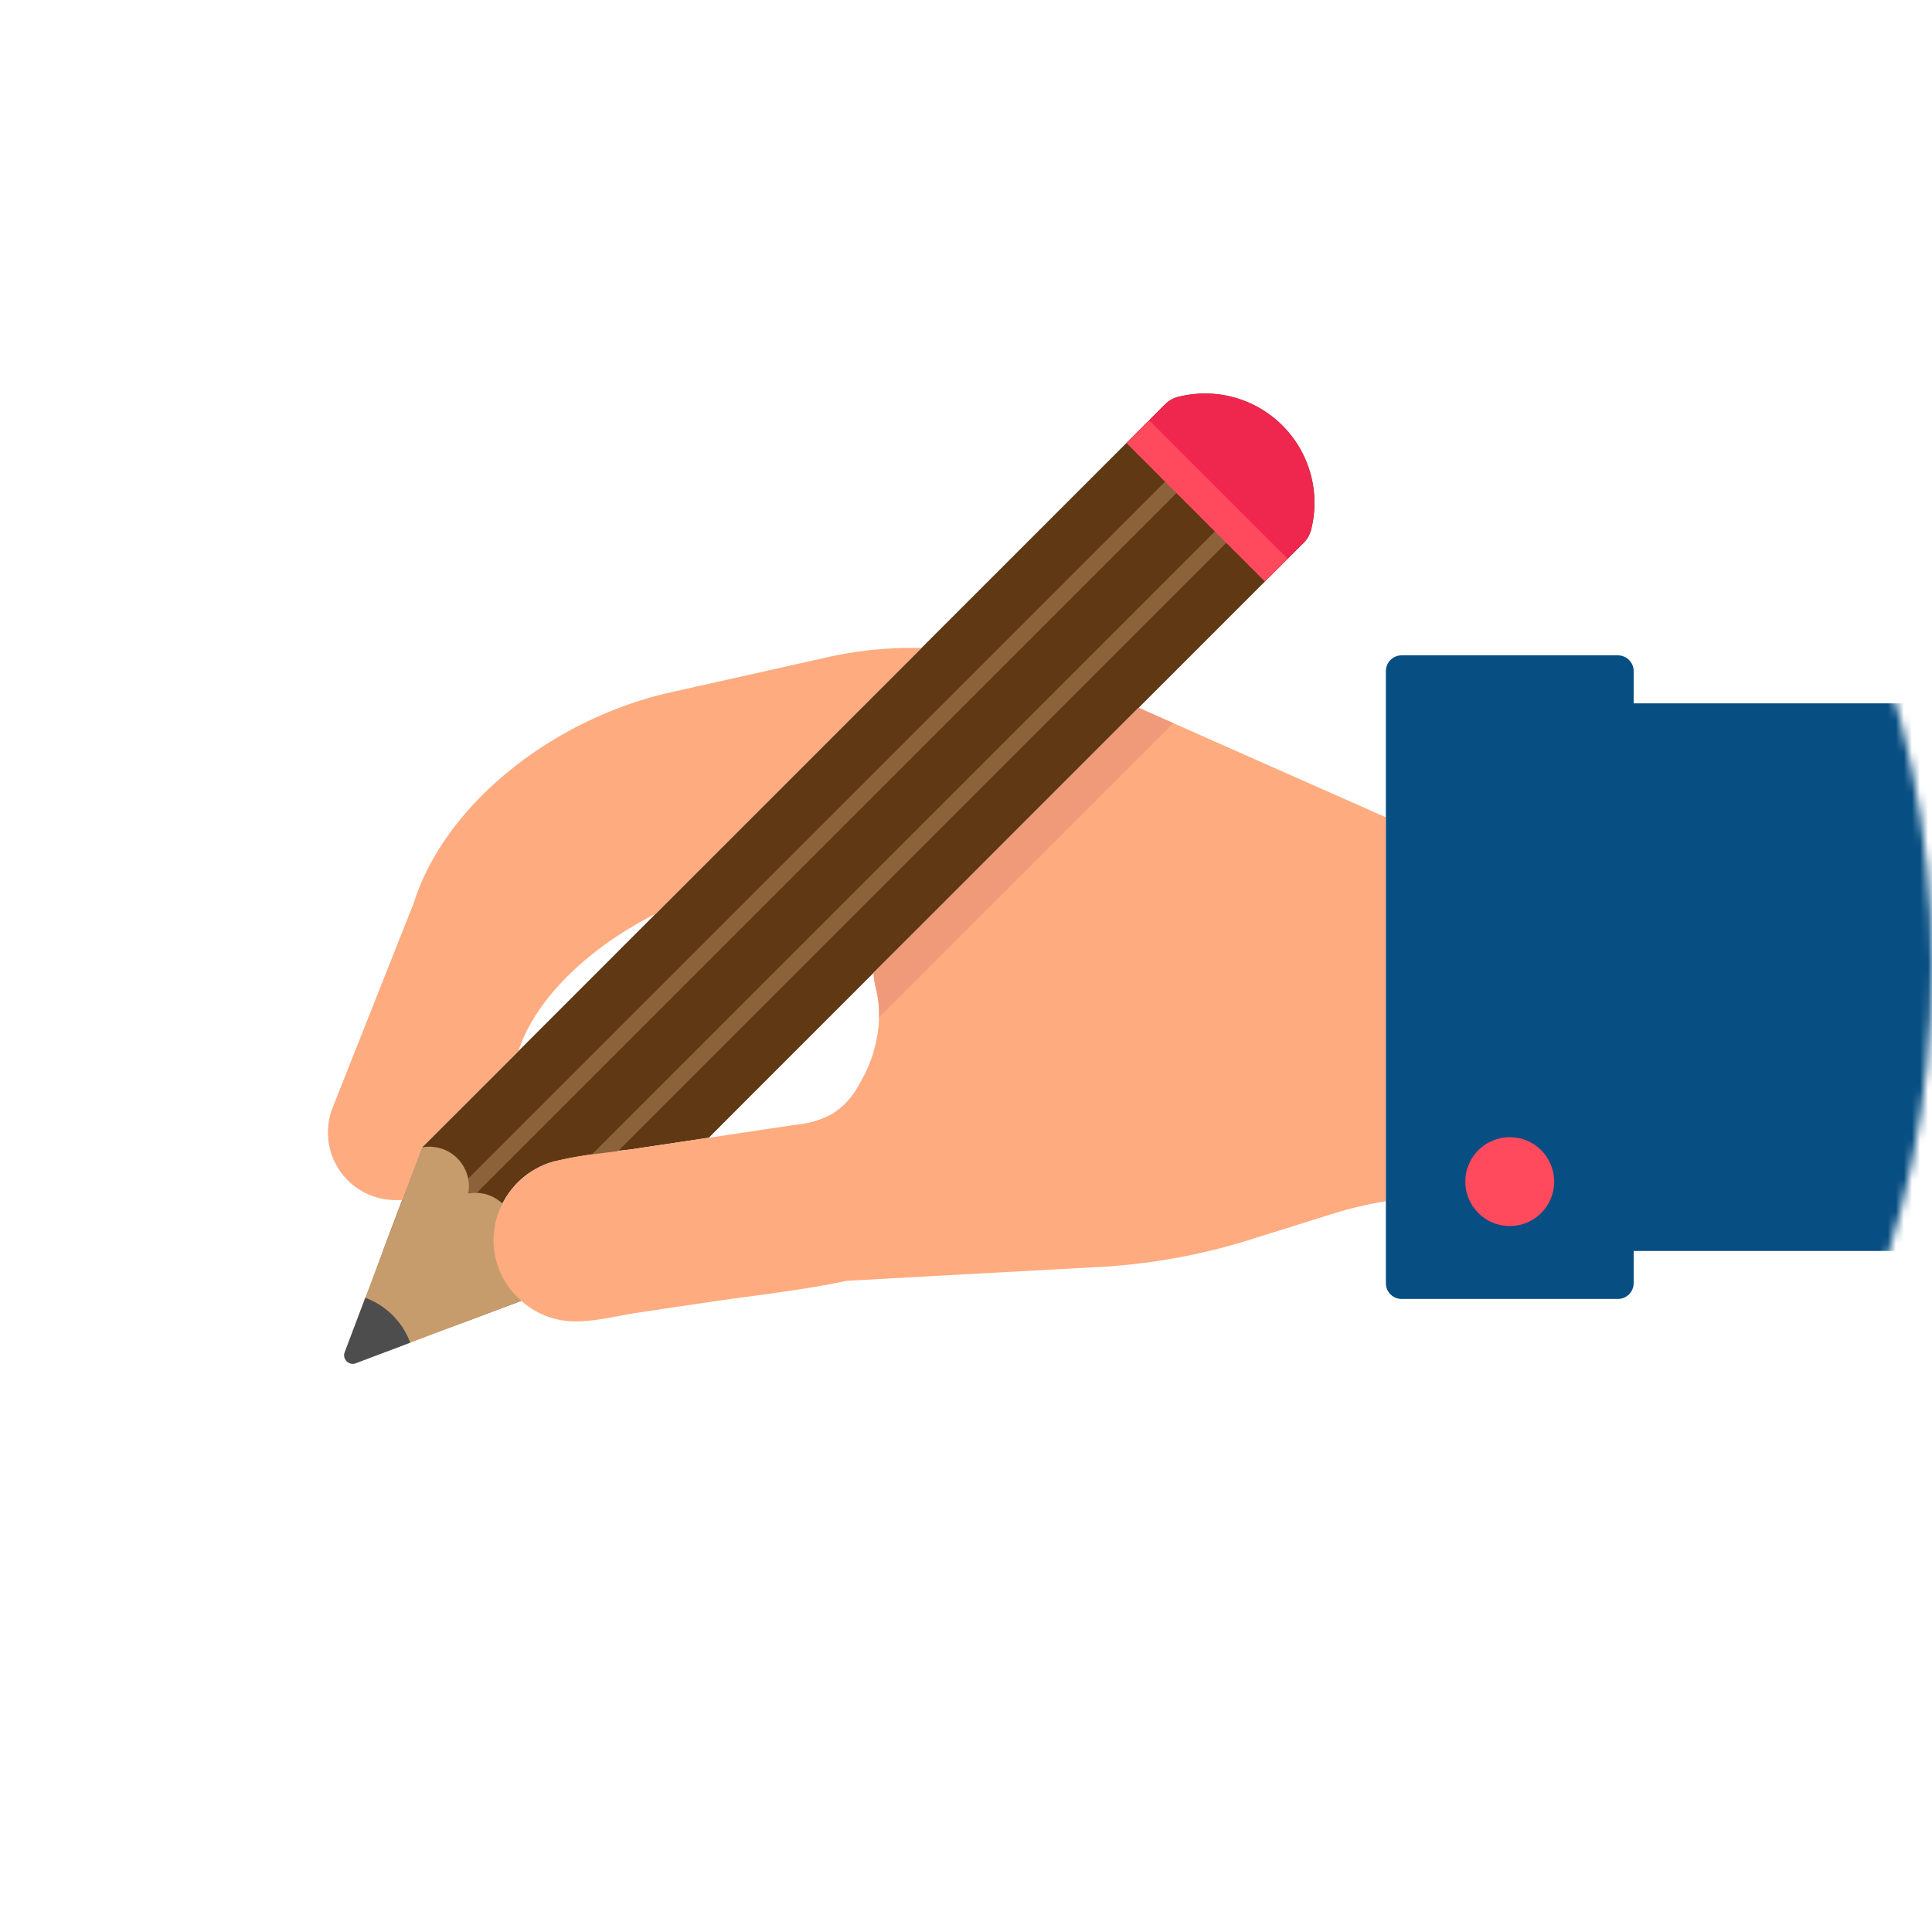
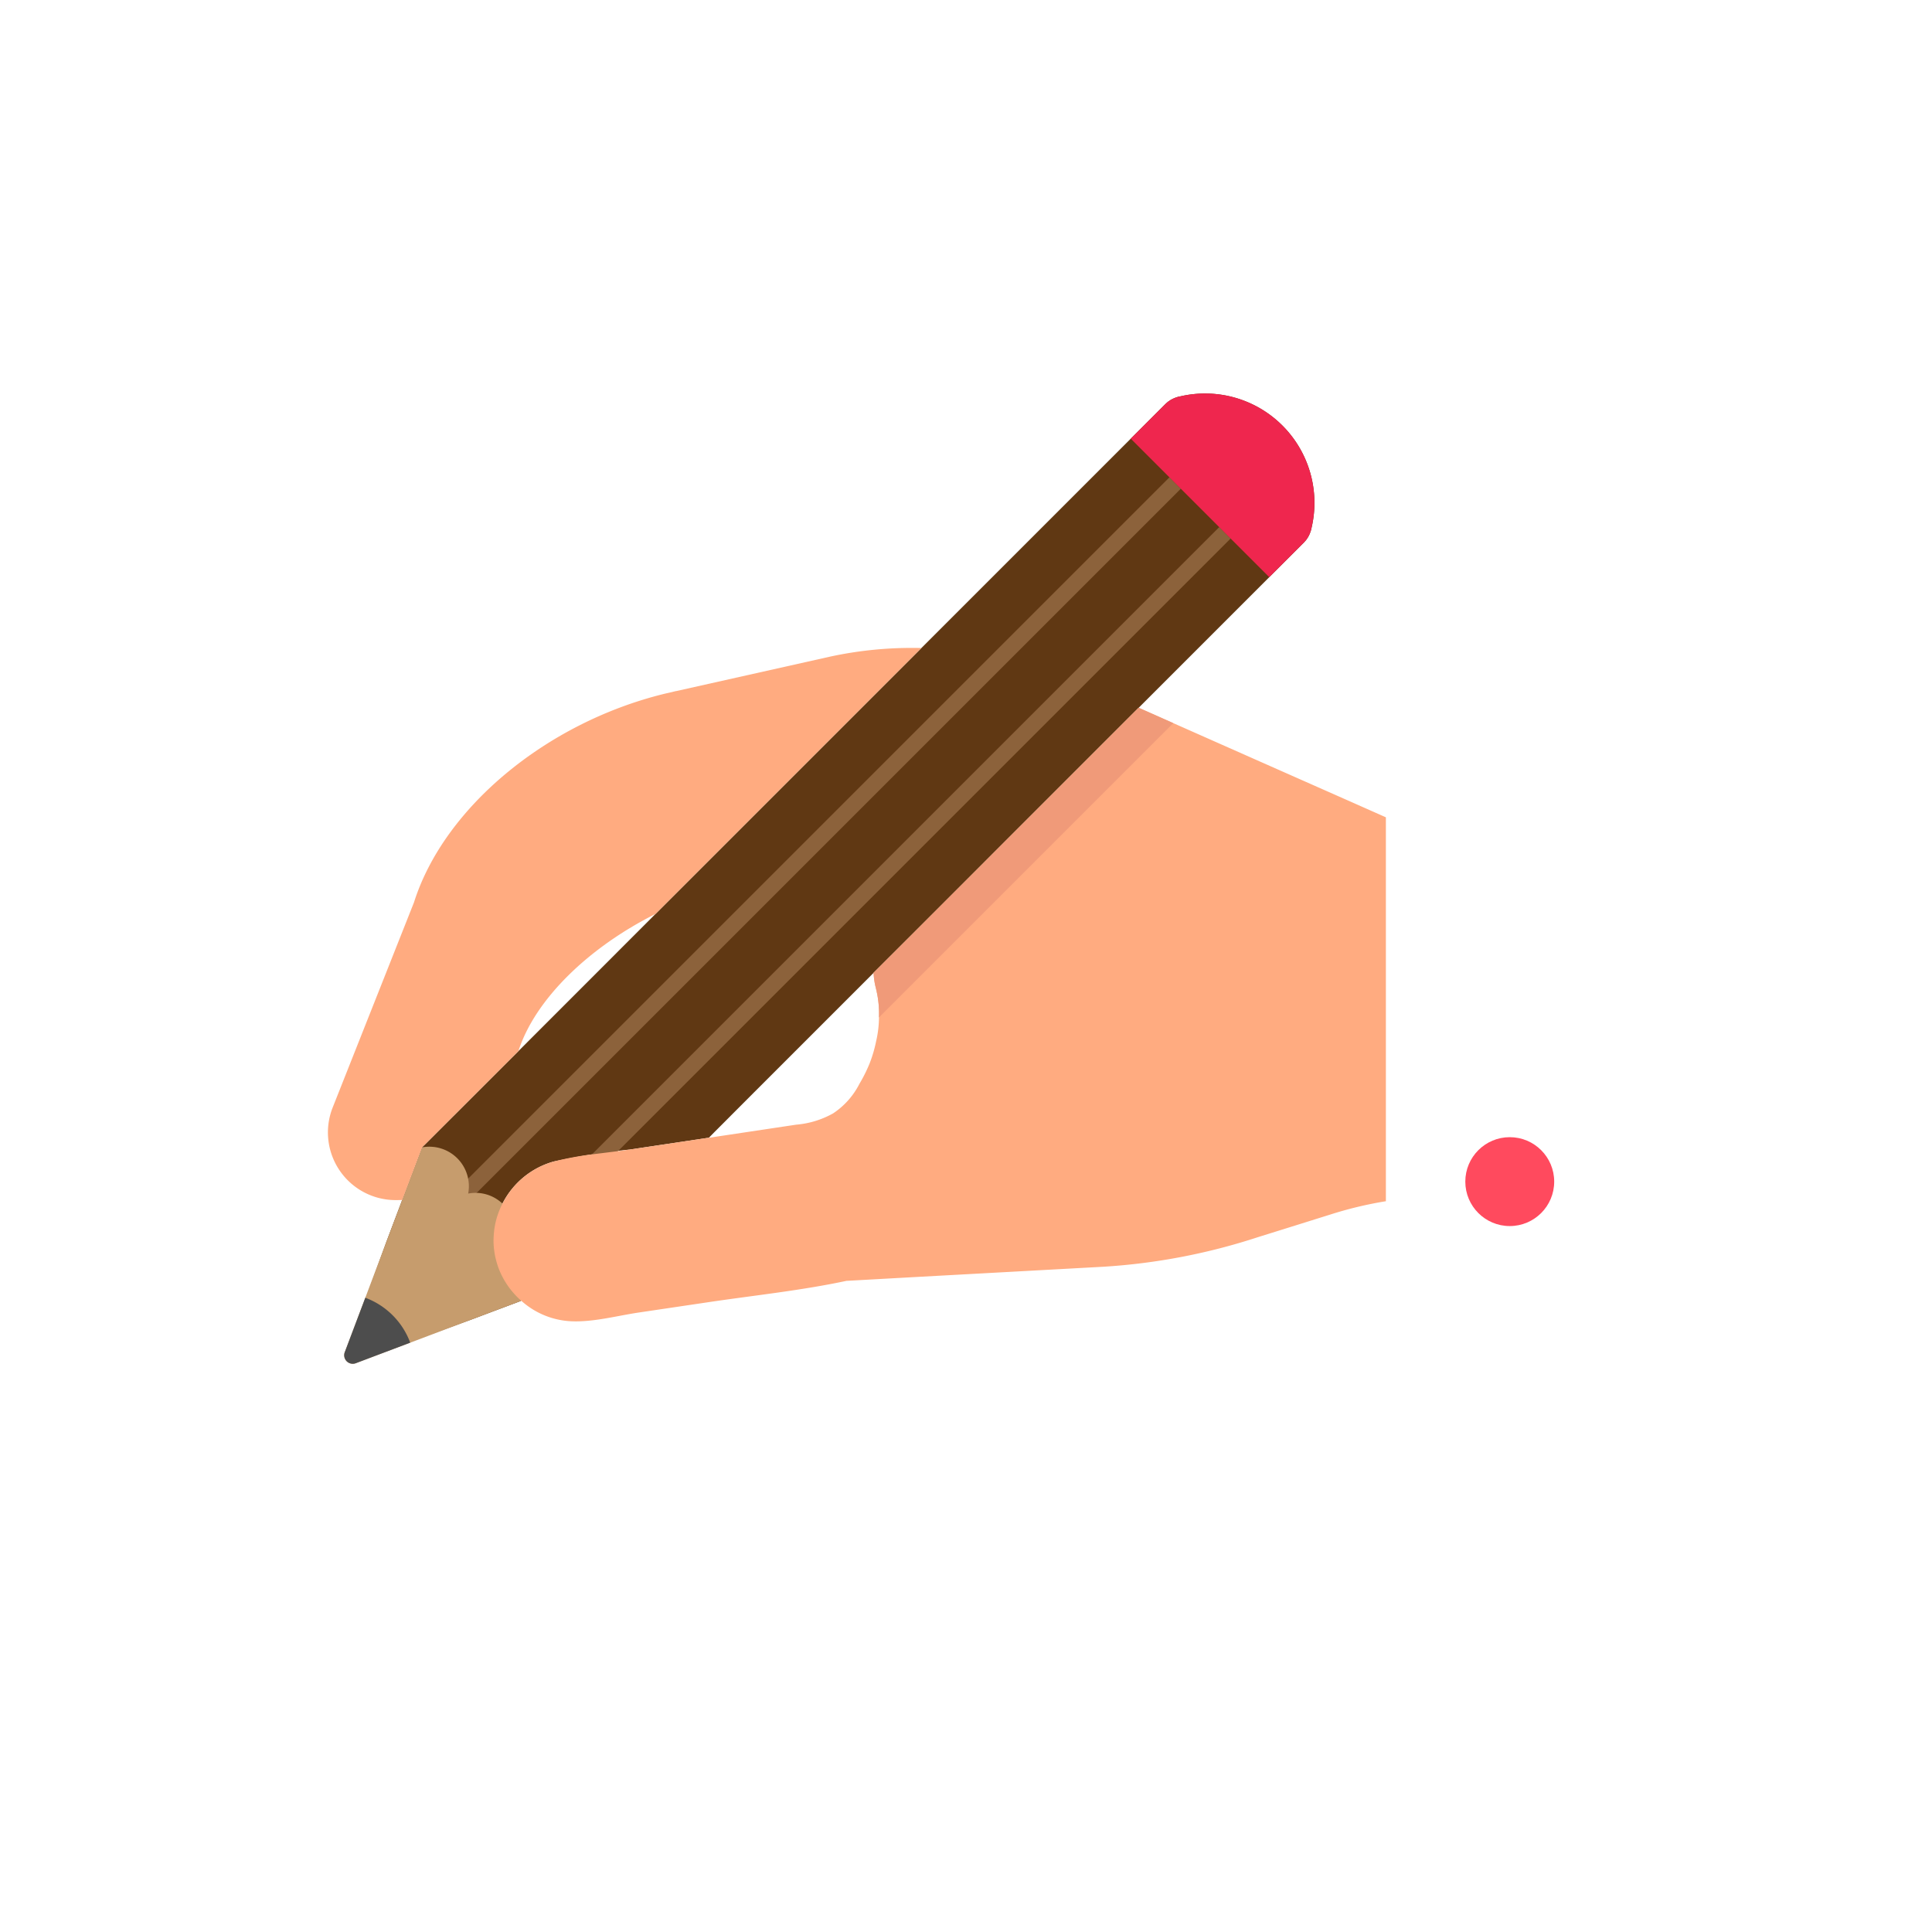
<svg xmlns="http://www.w3.org/2000/svg" viewBox="8 8 240 240">
  <defs>
    <mask id="A" width="253" height="240" x="8" y="8" maskUnits="userSpaceOnUse">
      <circle cx="128" cy="128" r="120" fill="#fff" />
    </mask>
  </defs>
  <g mask="url(#A)">
    <path fill="#603813" d="M170.92 73.6a1 1 0 0 0-.02.07l-.03.14-.01.05c-.03.07-.05.14-.07.2a1 1 0 0 1-.05.14c-.02.06-.05.11-.07.18l-.06.13-.09.16-.09.15c-.03.04-.05.08-.08.12l-.12.17c-.03.03-.06.07-.09.1l-.14.16-20.55 20.55-4.49 4.49q-8.97 8.97-17.94 17.95-5.25 5.25-10.5 10.49l-14.84 14.84-4.91 4.92-.72.73-.21.03.02-.01-9.61 1.44a84 84 0 0 0-9.47 1.49 10.23 10.23 0 0 0-7.45 9.25 8 8 0 0 0 .01 1.31v.05l.08.65.07.41q.075.375.18.75a10 10 0 0 0 3.05 4.89l-6.19 2.33-9.19 3.34a3.47 3.47 0 0 1-4.45-4.45l3.15-8.67 1.92-5.08 2.44-6.45.03-.09a3 3 0 0 1 .29-.29l11.68-11.67 17.02-17.03 33.04-33.04 30.33-30.33.17-.15c.03-.03.06-.05.1-.09.05-.04.1-.07.16-.11a2 2 0 0 1 .13-.09c.04-.03.09-.06.14-.09a1 1 0 0 0 .16-.08.6.6 0 0 1 .14-.06 1.4 1.4 0 0 1 .18-.08.6.6 0 0 0 .12-.05l.21-.06a.08.08 0 0 0 .05-.02l.14-.03c.02 0 .05-.01.08-.01a13.588 13.588 0 0 1 16.35 16.35" />
    <g fill="#8c623b">
      <path d="M63.645 156.922l89.625-89.626 1.415 1.414-89.626 89.626zm6.186 6.186l89.626-89.626 1.414 1.414-89.626 89.626z" />
    </g>
    <path fill="#ef264e" d="M169.997 75.37l-4.326 4.327-17.203-17.204 4.326-4.326c.052-.052.105-.095.162-.142.033-.034.066-.057.1-.09a2 2 0 0 1 .162-.115 1 1 0 0 1 .128-.09l.148-.09.157-.082a1 1 0 0 1 .138-.062q.086-.04.185-.08c.038-.01.076-.029.12-.043l.209-.067a.2.2 0 0 0 .052-.014l.133-.029a.4.4 0 0 1 .081-.014 13.578 13.578 0 0 1 16.347 16.347l-.014.071-.029.143a.2.2 0 0 0-.014.052l-.067.2a1 1 0 0 1-.047.133l-.077.181a1 1 0 0 1-.061.138 2 2 0 0 1-.086.153 2 2 0 0 1-.09.157c-.03.038-.053.08-.081.119q-.057.087-.12.166l-.09.1-.143.162" />
-     <path fill="#ff4a5e" d="m147.927 63.035 2.828-2.829L167.96 77.41l-2.829 2.829z" />
    <path fill="#c69c6d" d="m77.64 167.74-4.92 1.86-6.19 2.33-7.57 2.86-6.76 2.55a1.059 1.059 0 0 1-1.37-1.37l2.55-6.76 2.66-7.06 1.92-5.08 2.44-6.45.03-.09c.01 0 .03-.01.04-.01a1 1 0 0 1 .15-.02 4.912 4.912 0 0 1 5.54 5.77 4.85 4.85 0 0 1 4.24 1.23 2 2 0 0 1 .14.13 4.88 4.88 0 0 1 1.36 4.38 4.914 4.914 0 0 1 5.74 5.73" />
    <path fill="#4d4d4d" d="m58.958 174.789-6.762 2.555a1.063 1.063 0 0 1-1.37-1.37l2.555-6.763a9.46 9.46 0 0 1 5.577 5.578" />
    <path fill="#ffab80" d="M180.16 109.53v47.69a48 48 0 0 0-6.51 1.53q-4.68 1.47-9.37 2.93a76.7 76.7 0 0 1-19.22 3.68l-22.85 1.25-9 .5v-.01c-5.65 1.21-11.48 1.81-17.19 2.66l-8.69 1.29c-2.73.41-5.68 1.22-8.44 1.08a9.98 9.98 0 0 1-6.13-2.54 10.14 10.14 0 0 1-2.85-4.12 9.59 9.59 0 0 1-.24-.76q-.105-.375-.18-.75a12.827 12.827 0 0 1-.15-1.06v-.05a8 8 0 0 1-.01-1.31 9.75 9.75 0 0 1 1.09-4.02 10.17 10.17 0 0 1 6.36-5.23 39 39 0 0 1 4.76-.89l3.23-.4c.5-.06.99-.13 1.48-.2l9.61-1.44-.02.01.21-.03 10.86-1.63a11.3 11.3 0 0 0 4.58-1.4 9.63 9.63 0 0 0 3.27-3.67 18.4 18.4 0 0 0 1.27-2.55 16.3 16.3 0 0 0 .8-2.72 13.3 13.3 0 0 0 .36-2.98 12.8 12.8 0 0 0-.33-3.4 8 8 0 0 0-.1-.42 9.2 9.2 0 0 1-.24-1.72l3.68-3.67 29.25-29.26 4.3 1.91q11.025 4.89 22.04 9.76l4.37 1.94m-57.7-21.03l-33.04 33.04c-8.29 4.15-14.95 10.59-17.02 17.03l-11.68 11.67a3 3 0 0 0-.29.29l-.03.09-2.44 6.45c-.35.01-.69.01-.81.01a8.407 8.407 0 0 1-7.82-11.51l10.1-25.48c3.72-11.76 16.46-22.35 31.21-25.93l.45-.1.87-.21H92l19.02-4.26a48 48 0 0 1 11.44-1.09" />
-     <path fill="#074e82" d="M261 95.374v68.025h-50.06V95.374zM210.94 91.37v76.03a1.963 1.963 0 0 1-1.96 1.96h-26.87a1.955 1.955 0 0 1-1.95-1.96V91.37a1.955 1.955 0 0 1 1.95-1.96h26.87a1.963 1.963 0 0 1 1.96 1.96" />
    <circle cx="195.547" cy="154.785" r="5.521" fill="#ff4a5e" />
    <path fill="#f09a79" d="m153.75 97.83-36.56 36.56a12.8 12.8 0 0 0-.33-3.4 8 8 0 0 0-.1-.42 9.2 9.2 0 0 1-.24-1.72l3.68-3.67 29.25-29.26Z" />
  </g>
</svg>